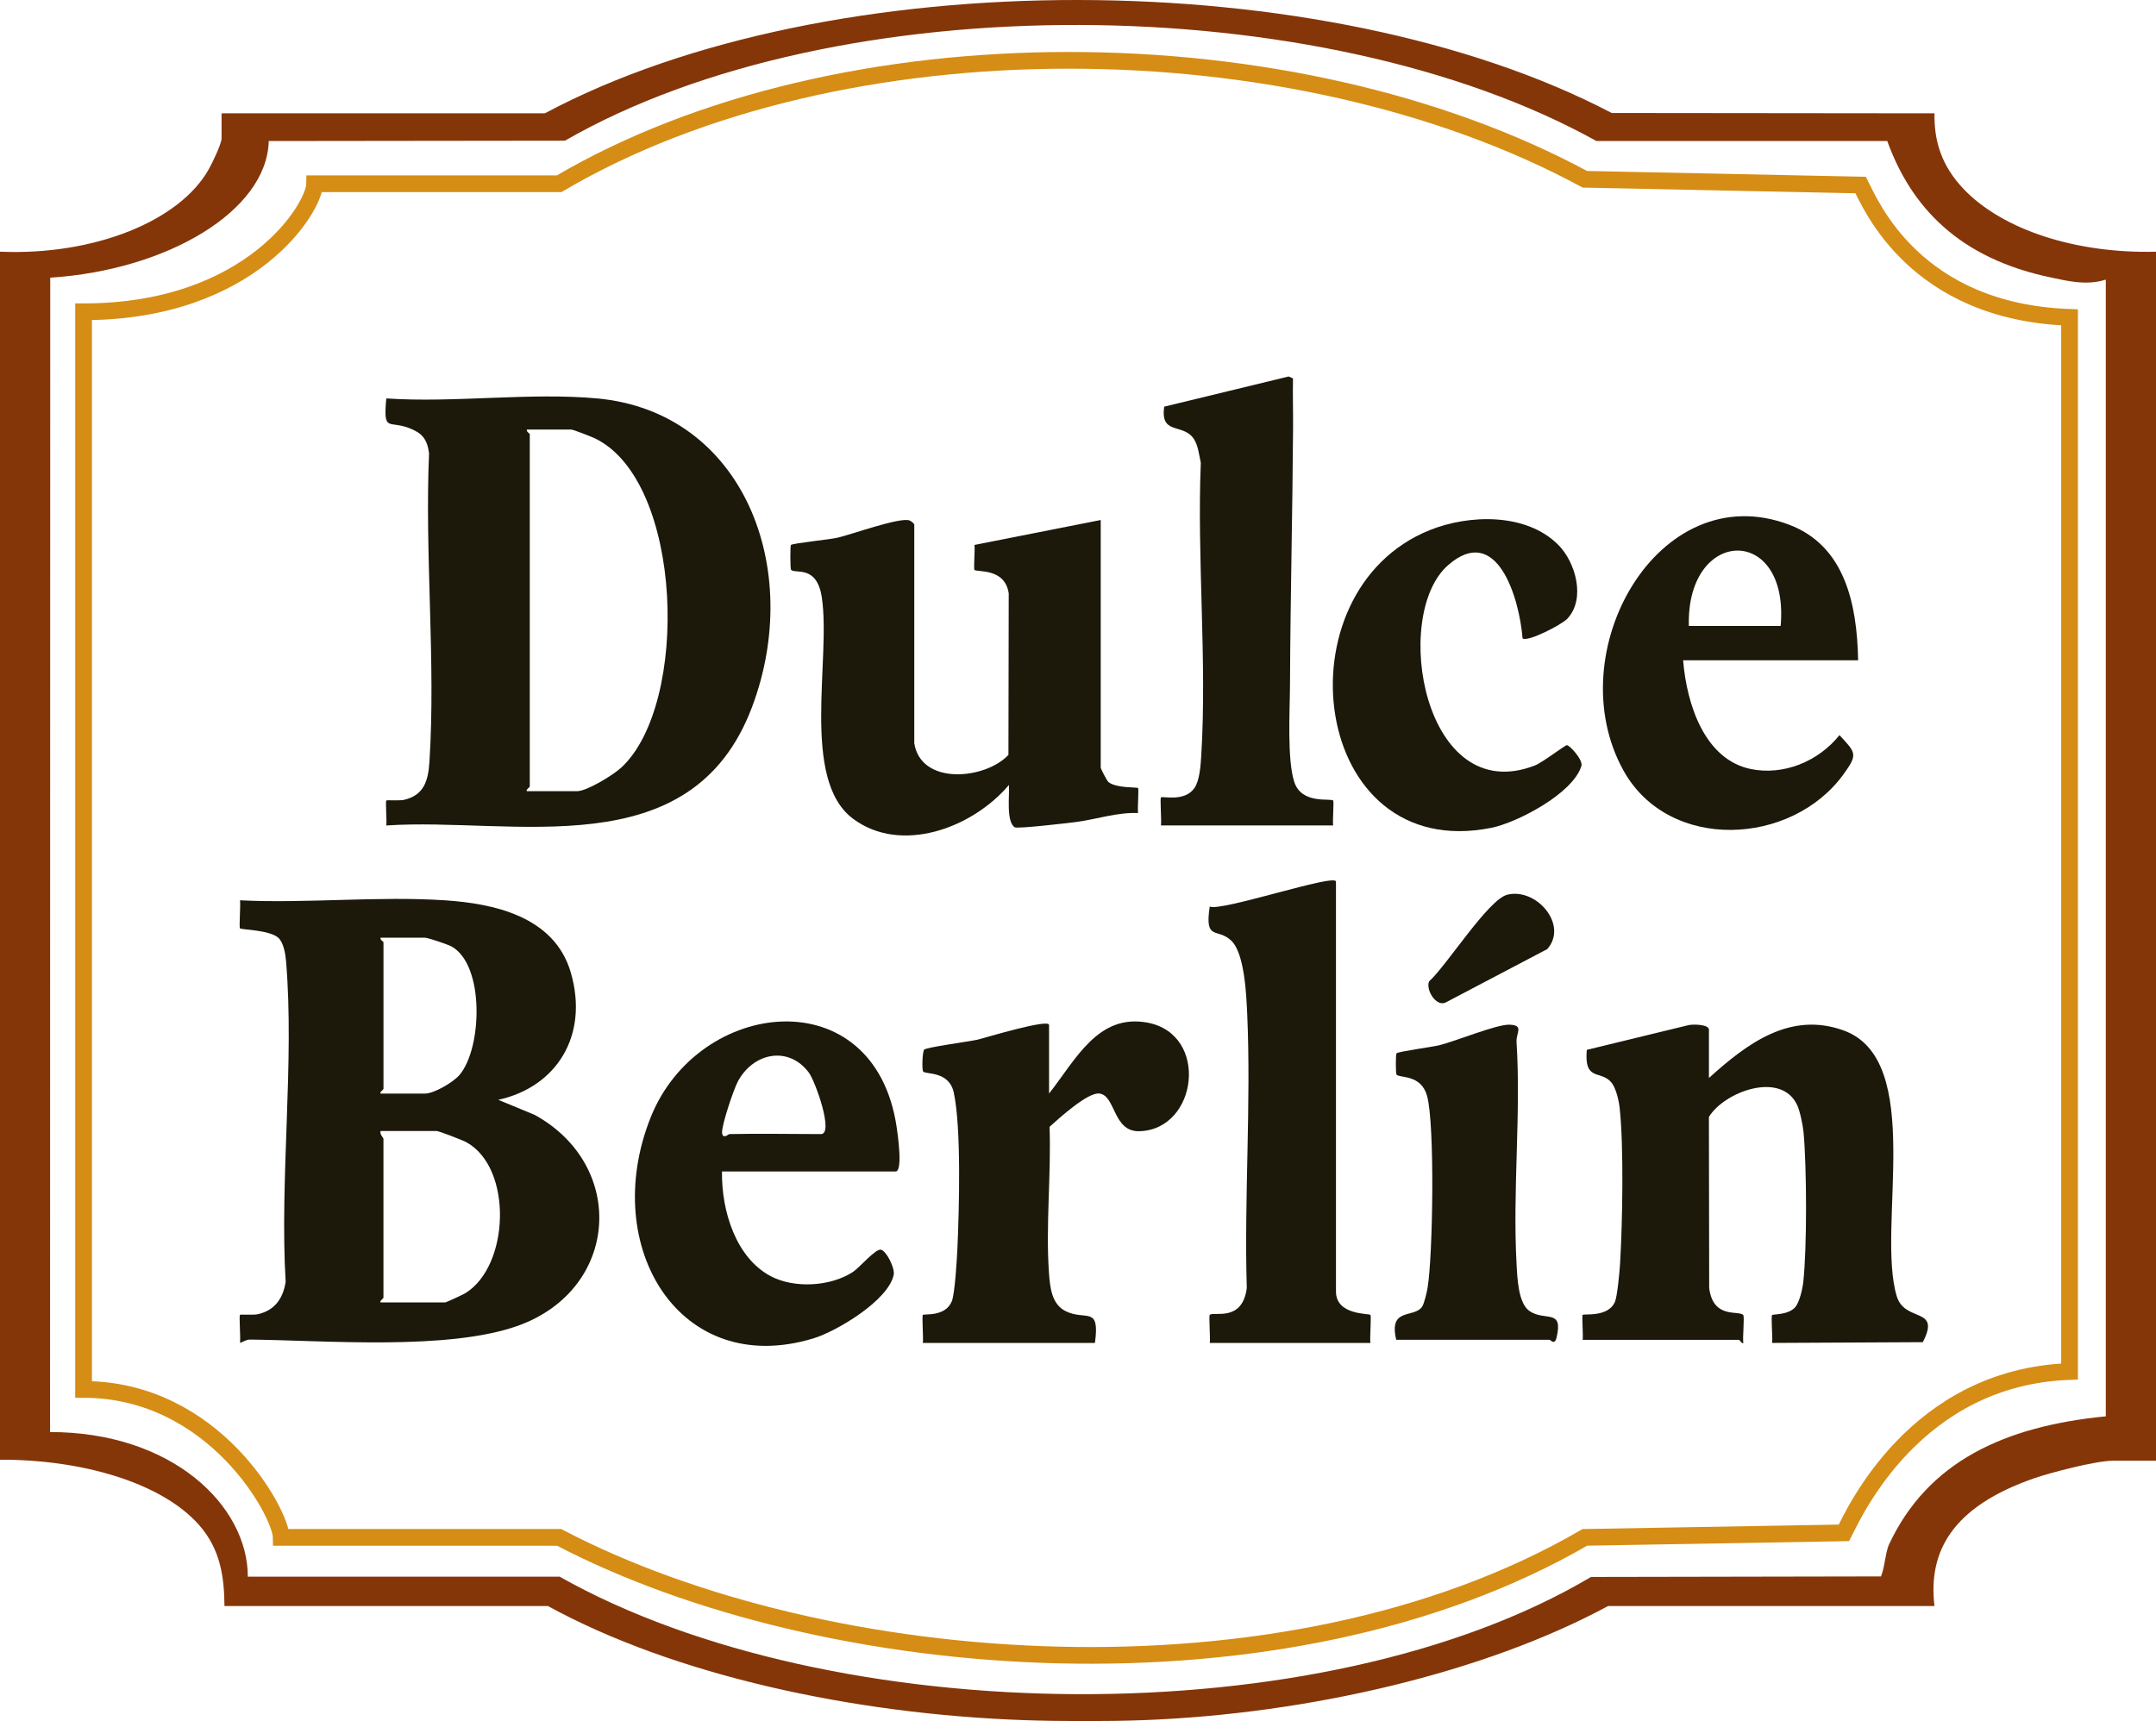
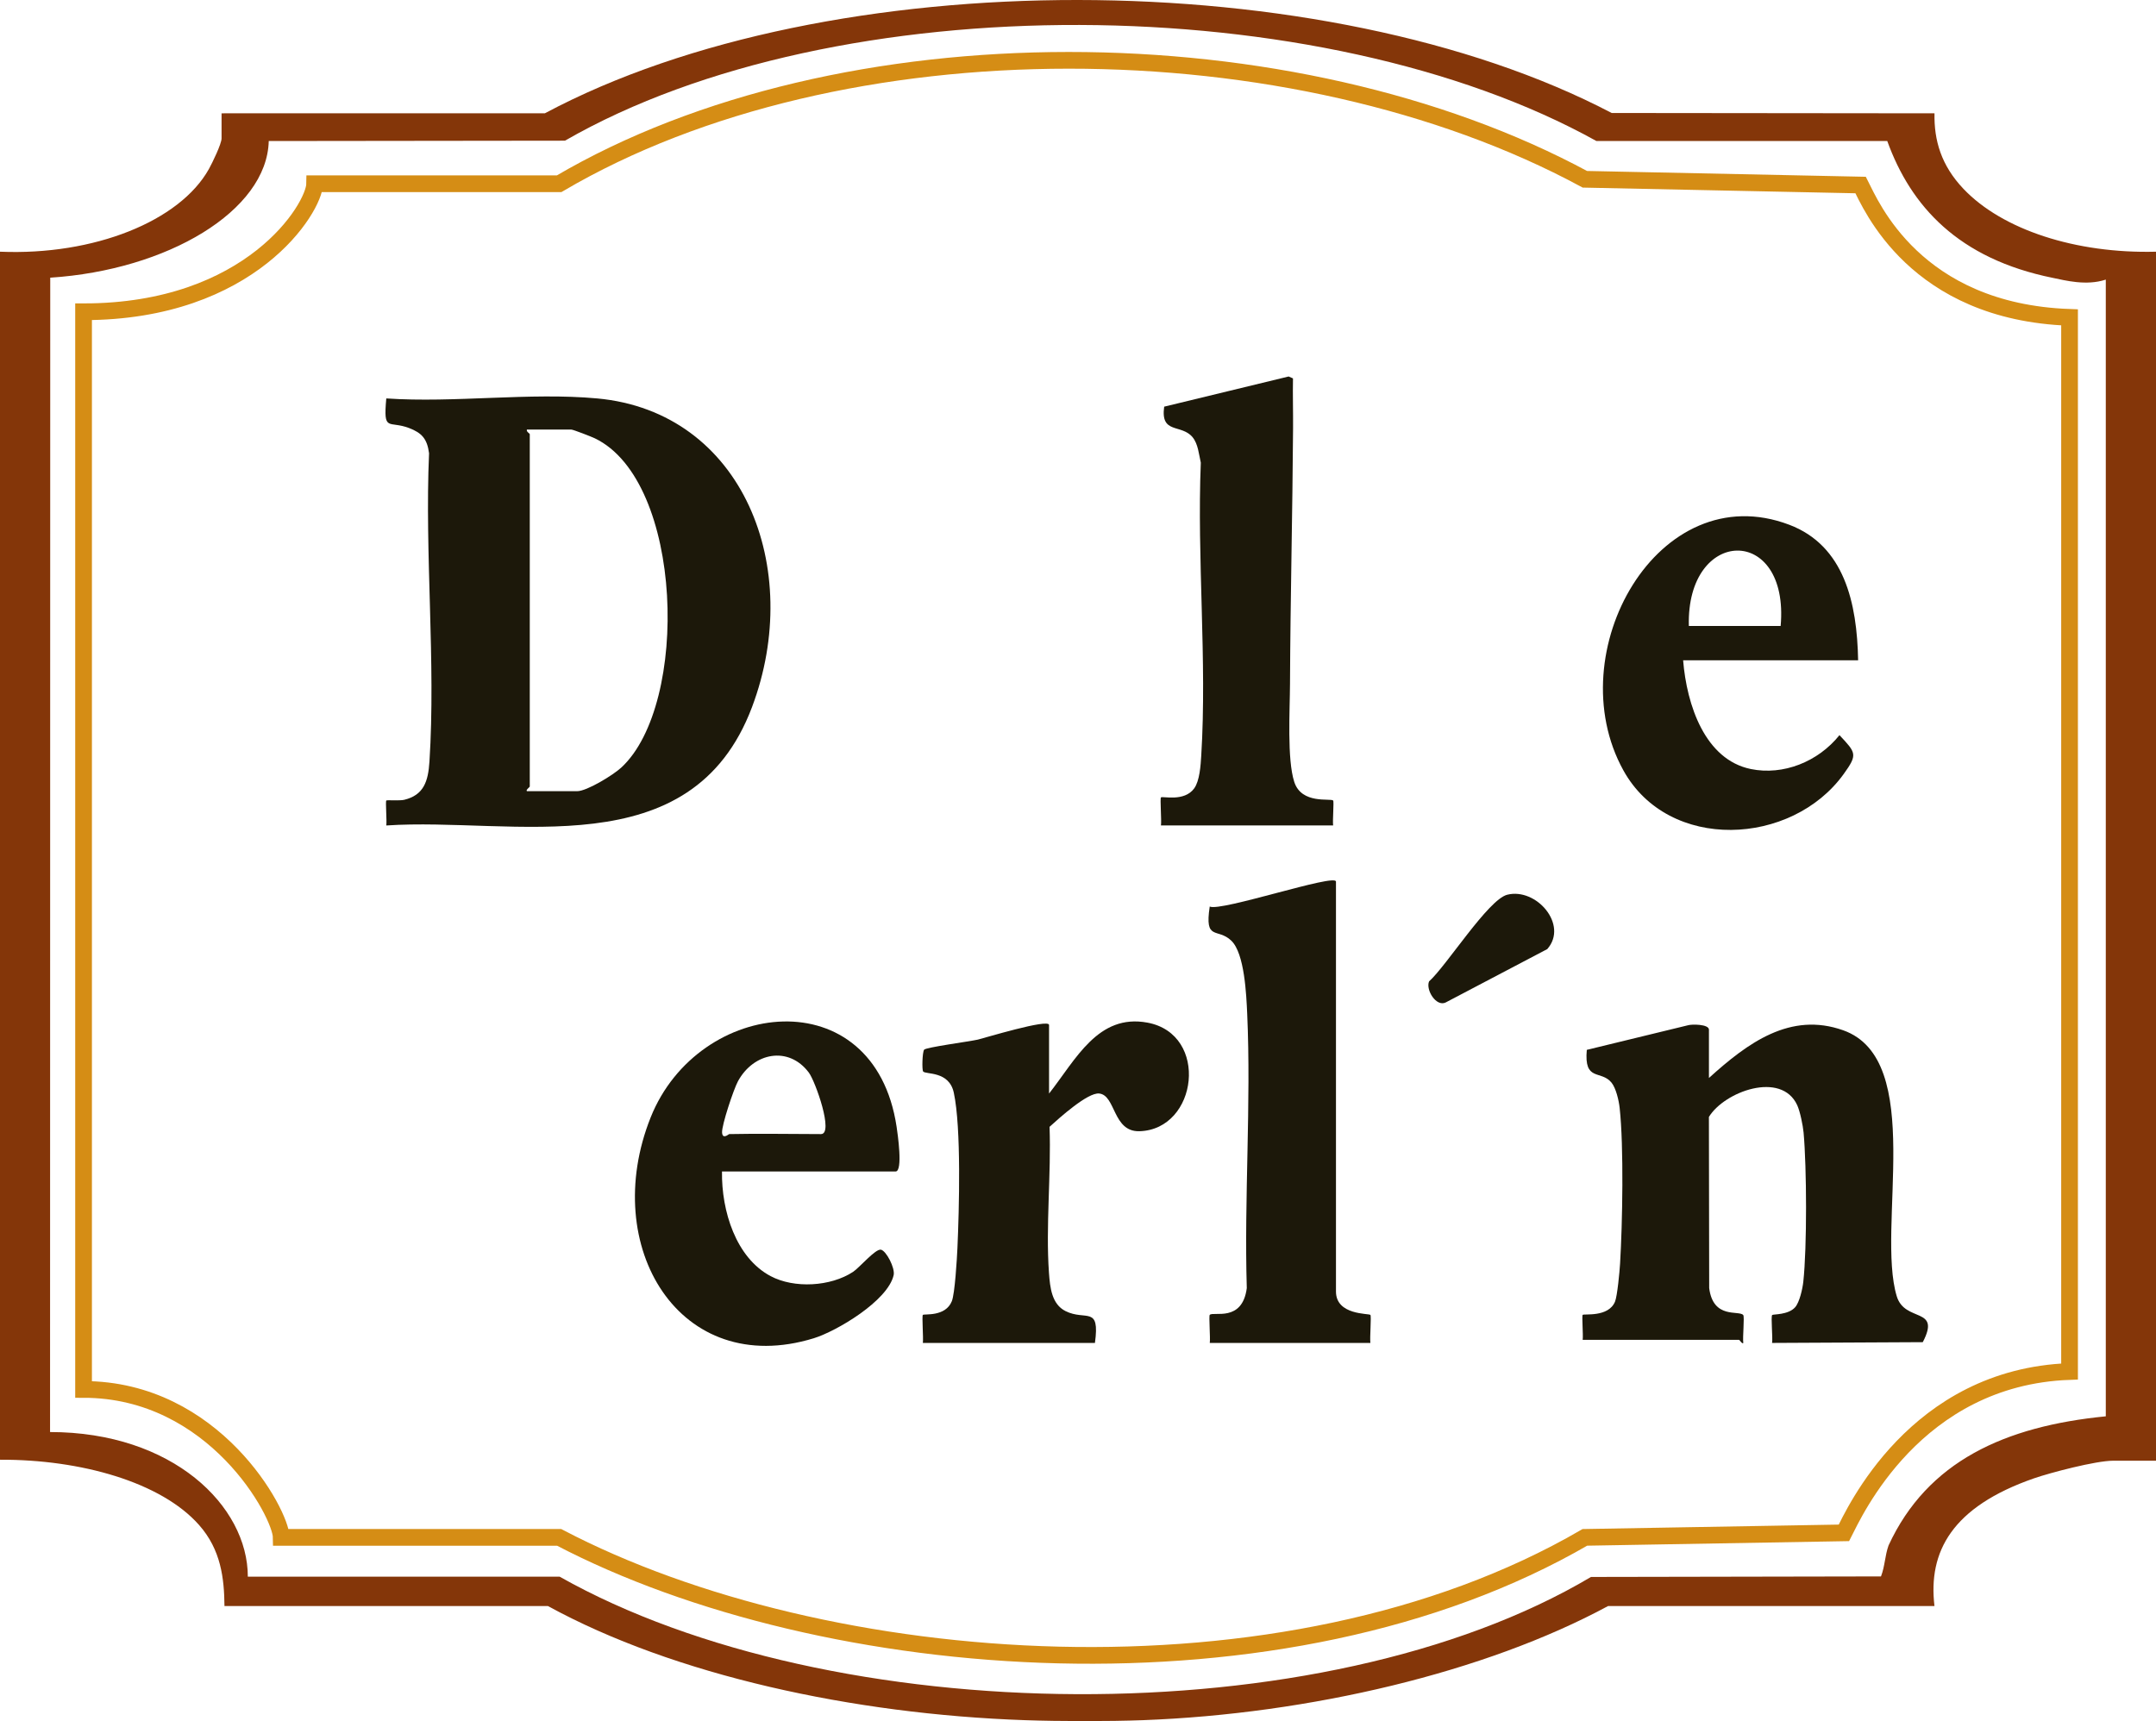
<svg xmlns="http://www.w3.org/2000/svg" width="129" height="103" viewBox="0 0 129 103" fill="none">
  <path d="M61.319 102.944C51.047 102.587 40.328 100.248 32.781 96.112H13.431C13.414 94.457 13.225 92.749 11.908 91.26C9.639 88.696 4.828 87.338 0 87.357V15.063C5.632 15.3 10.756 13.234 12.498 10.117C12.705 9.746 13.257 8.605 13.257 8.283V6.782L32.602 6.78C49.634 -2.311 79.328 -2.203 96.433 6.762L115.747 6.782C115.715 8.392 116.141 9.892 117.482 11.304C119.804 13.747 124.197 15.188 129 15.063V87.417H126.436C125.395 87.417 122.665 88.137 121.698 88.472C116.784 90.182 115.358 92.865 115.745 96.112H96.219C88.868 100.083 78.354 102.57 68.388 102.944C66.304 103.021 63.408 103.016 61.319 102.944ZM112.918 8.44L95.516 8.438C79.094 -0.686 50.072 -0.948 33.804 8.419L16.08 8.44C15.976 12.623 10.014 16.163 3.006 16.618L2.995 85.701C10.328 85.701 14.828 90.125 14.828 94.355H33.483C49.763 103.545 79.128 103.913 95.194 94.373L112.545 94.341C112.782 93.73 112.778 93.1 112.999 92.485C115.328 87.443 119.968 85.353 125.996 84.76V17.549C125.996 17.402 125.996 16.733 125.996 16.733C124.828 17.121 123.546 16.776 122.828 16.63C117.174 15.485 114.328 12.338 112.92 8.438L112.918 8.44Z" fill="#843609" />
  <path d="M111.328 11.073L94.828 10.729C77.404 1.313 50.328 1.073 33.455 10.996H18.828C18.812 12.425 15.03 18.658 5 18.658V83.151C12.828 83.151 16.812 90.576 16.828 92.004H33.455C49.328 100.318 76.828 102.464 94.828 92.004L110.328 91.734C110.933 90.557 114.579 82.412 123.828 82.078V18.993C114.579 18.66 111.933 12.252 111.328 11.073Z" stroke="#D58D15" stroke-miterlimit="10" />
-   <path d="M29.811 65.819L31.986 66.717C37.534 69.77 37.043 77.162 31.004 79.335C26.819 80.84 19.45 80.213 14.962 80.167C14.734 80.165 14.562 80.297 14.361 80.368C14.403 80.077 14.298 78.753 14.358 78.689C14.398 78.648 15.16 78.712 15.436 78.648C16.397 78.424 16.926 77.766 17.091 76.716C16.727 70.537 17.625 63.596 17.115 57.509C17.079 57.085 16.962 56.382 16.639 56.11C16.087 55.643 14.446 55.645 14.361 55.557C14.293 55.487 14.406 54.177 14.36 53.879C18.389 54.076 22.627 53.615 26.634 53.88C29.488 54.071 33.172 54.815 34.154 58.206C35.253 62.005 33.27 65.062 29.813 65.819H29.811ZM22.771 65.445H25.432C25.957 65.445 27.107 64.786 27.495 64.329C28.858 62.717 29.003 57.742 27.013 56.639C26.798 56.52 25.597 56.117 25.434 56.117H22.773C22.727 56.253 22.945 56.341 22.945 56.397V65.165C22.945 65.204 22.687 65.377 22.773 65.445H22.771ZM22.771 77.943H26.634C26.699 77.943 27.684 77.486 27.842 77.391C30.496 75.76 30.692 69.89 27.904 68.356C27.676 68.231 26.263 67.685 26.119 67.685H22.771C22.708 67.886 22.943 68.094 22.943 68.151V77.665C22.943 77.704 22.685 77.878 22.771 77.945V77.943Z" fill="#1C180A" />
  <path d="M35.732 23.844C44.474 24.65 48.119 34.019 44.998 42.309C41.361 51.97 30.704 48.888 23.113 49.401C23.154 49.127 23.056 47.967 23.113 47.907C23.152 47.866 23.913 47.931 24.189 47.864C25.353 47.581 25.619 46.764 25.695 45.585C26.079 39.615 25.406 33.148 25.672 27.126C25.559 26.255 25.231 25.906 24.484 25.619C23.25 25.143 22.926 25.902 23.113 23.844C27.198 24.122 31.692 23.473 35.73 23.844H35.732ZM31.526 47.349H34.53C35.114 47.349 36.691 46.383 37.175 45.934C41.266 42.152 40.902 28.788 35.593 26.232C35.388 26.133 34.295 25.708 34.187 25.708H31.526C31.48 25.844 31.698 25.932 31.698 25.988V47.068C31.698 47.107 31.44 47.28 31.526 47.347V47.349Z" fill="#1C180A" />
  <path d="M102.251 64.512C104.566 62.415 107.117 60.531 110.285 61.658C115.246 63.42 112.25 73.496 113.489 77.576C113.974 79.172 116.159 78.184 115.046 80.322L106.029 80.368C106.079 80.061 105.948 78.794 106.034 78.697C106.086 78.641 106.997 78.701 107.409 78.232C107.672 77.934 107.852 77.126 107.897 76.71C108.122 74.647 108.104 69.869 107.914 67.778C107.874 67.349 107.704 66.513 107.533 66.14C106.582 64.072 103.171 65.327 102.249 66.844L102.266 77.087C102.508 78.962 104.034 78.397 104.302 78.697C104.39 78.796 104.257 80.061 104.307 80.368C104.245 80.462 104.088 80.182 104.051 80.182H94.696C94.737 79.907 94.638 78.747 94.696 78.689C94.773 78.609 96.234 78.85 96.63 77.9C96.768 77.574 96.907 76.089 96.934 75.619C97.079 73.197 97.163 68.644 96.909 66.305C96.861 65.862 96.692 65.12 96.418 64.786C95.786 64.016 94.77 64.752 94.943 62.829L100.98 61.361C101.219 61.283 102.251 61.288 102.251 61.62V64.512Z" fill="#1C180A" />
-   <path d="M54.7 44.458C55.093 47.049 58.99 46.635 60.338 45.174L60.355 35.515C60.132 33.968 58.458 34.259 58.305 34.105C58.245 34.043 58.345 32.888 58.305 32.612L65.86 31.12V45.95C65.86 45.999 66.236 46.736 66.322 46.803C66.809 47.185 68.028 47.094 68.093 47.163C68.15 47.221 68.052 48.383 68.093 48.657C66.832 48.603 65.613 49.034 64.38 49.193C63.874 49.258 60.868 49.612 60.712 49.508C60.187 49.157 60.413 47.583 60.367 46.978C58.173 49.568 53.906 51.135 51.041 48.998C47.885 46.646 49.736 39.417 49.169 35.735C48.867 33.773 47.571 34.368 47.329 34.097C47.281 34.045 47.274 32.666 47.324 32.614C47.425 32.51 49.611 32.293 50.102 32.181C50.974 31.98 53.828 30.941 54.419 31.146C54.513 31.18 54.704 31.334 54.704 31.4V44.458H54.7Z" fill="#1C180A" />
  <path d="M43.199 70.108C43.163 72.479 44.038 75.27 46.107 76.369C47.516 77.119 49.696 77.001 51.044 76.113C51.42 75.865 52.383 74.723 52.706 74.787C53.028 74.85 53.564 75.889 53.47 76.309C53.123 77.854 50.043 79.672 48.691 80.088C40.67 82.549 35.845 74.6 38.931 66.871C41.79 59.716 52.309 58.535 53.646 67.429C53.705 67.819 54.041 70.108 53.585 70.108H43.199ZM43.628 67.87C45.456 67.83 47.293 67.87 49.121 67.87C49.904 67.87 48.788 64.711 48.392 64.185C47.182 62.577 45.089 62.986 44.154 64.709C43.892 65.193 43.177 67.34 43.204 67.778C43.232 68.216 43.606 67.87 43.628 67.868V67.87Z" fill="#1C180A" />
  <path d="M79.935 52.759V77.29C79.935 78.719 81.9 78.592 81.995 78.691C82.062 78.762 81.95 80.075 81.995 80.37H72.385C72.426 80.079 72.322 78.753 72.382 78.689C72.601 78.464 74.33 79.152 74.599 77.087C74.438 71.677 74.865 66.064 74.624 60.678C74.572 59.529 74.467 57.061 73.676 56.298C72.849 55.498 72.061 56.352 72.382 54.252C73.024 54.576 79.935 52.25 79.935 52.759Z" fill="#1C180A" />
  <path d="M69.463 49.401C69.508 49.105 69.4 47.79 69.463 47.722C69.551 47.629 70.854 48.008 71.453 47.18C71.782 46.721 71.839 45.805 71.875 45.213C72.224 39.533 71.614 33.416 71.848 27.689C71.733 27.189 71.686 26.57 71.359 26.169C70.684 25.348 69.425 26.008 69.656 24.337L77.104 22.531L77.363 22.645C77.344 23.637 77.375 24.63 77.368 25.622C77.336 30.689 77.207 35.847 77.185 40.921C77.178 42.492 77.001 45.437 77.44 46.795C77.88 48.153 79.617 47.754 79.766 47.907C79.825 47.967 79.724 49.125 79.766 49.4H69.467L69.463 49.401Z" fill="#1C180A" />
  <path d="M111.177 39.514H100.706C100.924 42.204 102.016 45.46 104.757 46.023C106.69 46.42 108.781 45.592 110.061 43.995C111.059 45.059 111.158 45.148 110.315 46.32C107.208 50.635 99.842 51.002 97.132 46.103C93.23 39.05 99.23 28.439 107.054 31.403C110.35 32.651 111.114 36.076 111.177 39.514ZM106.542 37.462C107.081 31.37 100.888 31.523 101.049 37.462H106.542Z" fill="#1C180A" />
  <path d="M62.768 61.34V65.445C64.379 63.392 65.699 60.652 68.651 61.199C72.373 61.889 71.669 67.601 68.177 67.698C66.569 67.743 66.766 65.545 65.767 65.441C65.079 65.368 63.366 66.92 62.798 67.435C62.901 70.27 62.562 73.376 62.763 76.178C62.827 77.066 62.931 78.049 63.752 78.462C64.961 79.068 65.826 78.096 65.513 80.37H55.217C55.258 80.077 55.152 78.758 55.217 78.691C55.293 78.613 56.565 78.826 56.951 77.87C57.133 77.419 57.256 75.343 57.286 74.69C57.389 72.38 57.522 67.5 57.069 65.392C56.784 64.07 55.389 64.318 55.234 64.122C55.157 64.023 55.184 62.988 55.291 62.822C55.383 62.676 58.008 62.331 58.51 62.215C58.843 62.139 62.768 60.939 62.768 61.34Z" fill="#1C180A" />
-   <path d="M93.781 37.026C93.453 37.378 91.405 38.44 91.1 38.203C90.906 35.769 89.558 31.262 86.635 33.83C83.229 36.822 85.191 48.373 91.826 45.814C92.306 45.629 93.644 44.585 93.755 44.594C93.922 44.609 94.734 45.475 94.619 45.846C94.1 47.506 90.753 49.233 89.246 49.538C78.395 51.733 76.398 35.392 85.555 31.722C87.879 30.791 91.304 30.668 93.239 32.61C94.262 33.636 94.898 35.823 93.781 37.024V37.026Z" fill="#1C180A" />
-   <path d="M83.54 80.182C83.073 78.204 84.618 78.921 85.095 78.188C85.217 77.999 85.368 77.354 85.414 77.087C85.735 75.208 85.859 67.278 85.385 65.582C85.017 64.267 83.739 64.538 83.557 64.306C83.507 64.243 83.505 63.107 83.557 63.038C83.641 62.93 85.689 62.659 86.114 62.553C87.11 62.307 89.563 61.292 90.32 61.322C91.206 61.357 90.705 61.801 90.739 62.353C91.012 66.674 90.5 71.235 90.739 75.619C90.785 76.481 90.837 78.027 91.541 78.478C92.481 79.081 93.551 78.303 93.13 80.064C93.02 80.525 92.758 80.18 92.722 80.18H83.538L83.54 80.182Z" fill="#1C180A" />
  <path d="M92.578 56.798L86.496 59.995C85.926 60.266 85.296 59.233 85.505 58.733C86.552 57.794 89.045 53.83 90.183 53.545C91.922 53.108 93.856 55.345 92.578 56.798Z" fill="#1C180A" />
</svg>